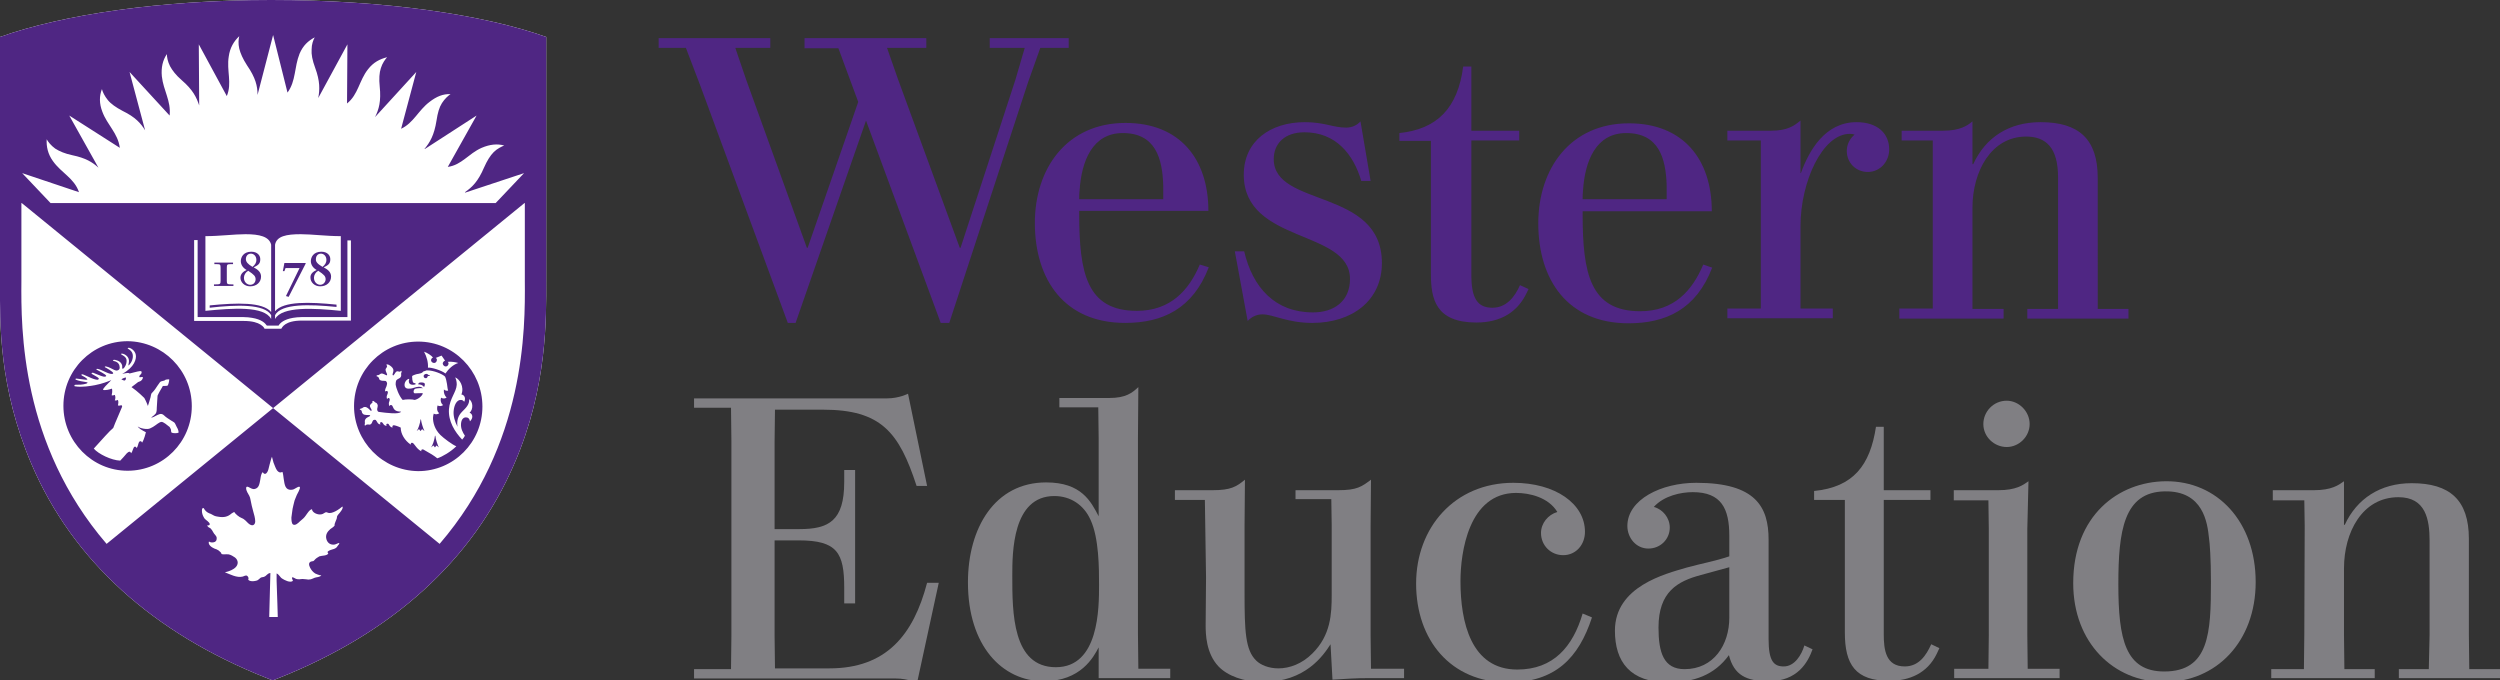
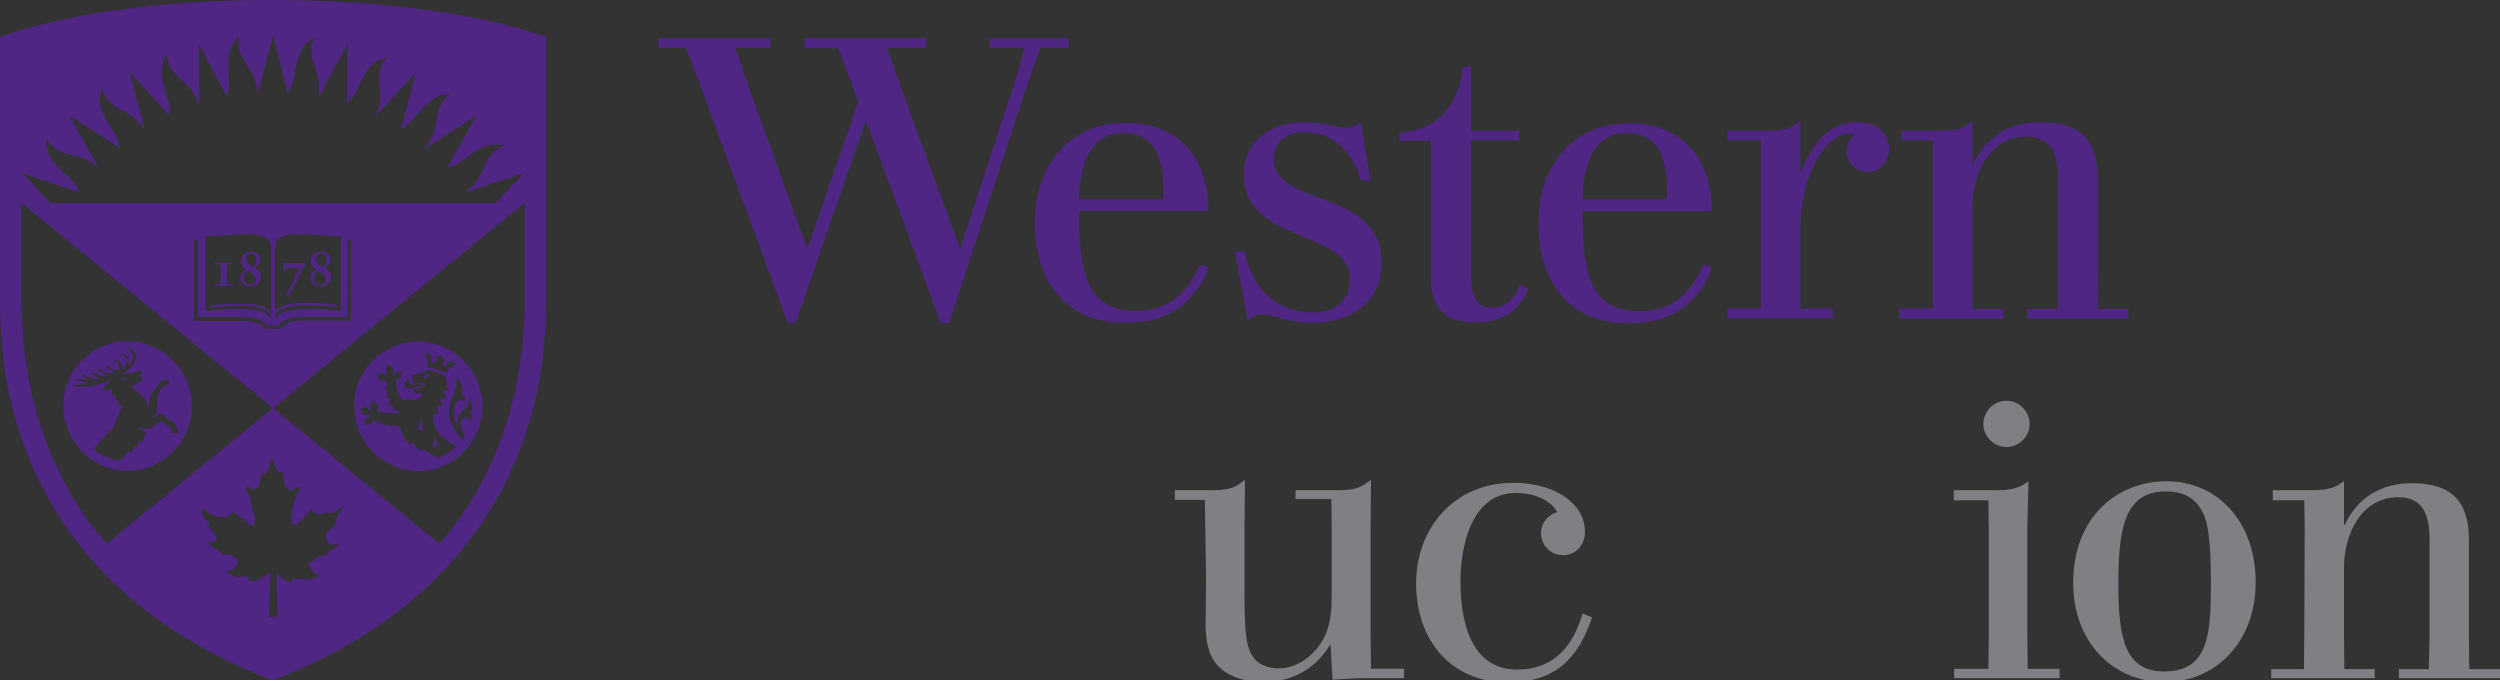
<svg xmlns="http://www.w3.org/2000/svg" version="1.1" id="Layer_1" x="0px" y="0px" viewBox="0 0 642.6 174.8" style="enable-background:new 0 0 642.6 174.8;" xml:space="preserve">
  <rect x="0" y="0" width="642.6" height="174.8" fill="#333333" stroke="none" />
  <style type="text/css">
	.st0{fill:#4F2683;}
	.st1{fill:#807F83;}
	.st2{fill:#FFFFFF;}
</style>
  <path class="st0" d="M349.7,31.2c-0.9,1-2.2,1.6-3.7,1.6c-3.4,0-5.5-1.4-10.6-1.4c-8.8,0-15.7,4.8-15.7,13.5  c0,17.8,27.3,14,27.3,26.8c0,5.8-4.2,8.6-9.5,8.6c-9.8,0-15.5-6.4-17.7-15.7h-2.4l3.3,17.9c1.1-1.2,2.5-1.7,3.8-1.7  c2.8,0,6.4,2.2,12.8,2.2c10.2,0,17.9-5.7,17.9-15.4c0-19.3-27.8-14.2-27.8-26.7c0-4,2.8-6.9,7.9-6.9c8.1,0,12.6,5.7,14.6,12.5h2.4  L349.7,31.2z M488.2,79.4v2.5H515v-2.5H507v-26c0-9.3,4.8-18.3,13.8-18.3c5.1,0,8.2,2.9,8.2,10.4v33.9h-7.9v2.5h26v-2.5h-7.9V45.7  c0-10-4.9-14.3-14.7-14.3c-8.2,0-14.2,4-17.3,10.8H507v-11c-1.3,1.1-3.2,2.4-7.6,2.4c-2.9,0-10.6,0-10.6,0v2.5h8v43.2H488.2z   M390.7,73.3c-1.3,2.9-3.4,5.8-7.1,5.8c-3.8,0-5.4-2.4-5.4-8.3V36.1h12.3v-2.5h-12.3V17.1h-2.1c-1.4,10.7-6.7,16.1-16.4,17.1v2l0,0  h0h8.1v34.2c0,6.4,1.2,12.5,11.7,12.5c6.6,0,10.5-3,12.6-7l0.8-1.6L390.7,73.3z M485.6,38.4c0-4-2.9-7-8.4-7  c-8.1,0-12.2,7.3-14.3,13.1h-0.1V31c-1.6,1.3-3.3,2.6-7.6,2.6c-3.1,0-11.2,0-11.2,0v2.5h8.6v43.2H444v2.5h27.1v-2.5h-8.3V58.1  c0-11.3,5.6-23.7,12.7-23.7c0.5,0,0.9,0.1,1.2,0.2c-1.2,1-2,2.5-2,4.2c0,3.1,2.4,5.4,5.4,5.4C483.3,44.2,485.6,41.5,485.6,38.4z   M308.4,68c-2.8,6.6-7.5,11.9-16.2,11.9c-12.9,0-14.8-9.8-14.8-24.9v-0.8h33.2c0-13.4-7.4-22.6-21.3-22.6  c-15.1,0-23.3,11.7-23.3,25.7c0,14.7,7.7,25.7,23.2,25.7c9.6,0,17.4-3.6,21.5-14.3L308.4,68z M277.5,48.9  c0.5-7.5,3.3-14.7,11.1-14.7c8.4,0,10.2,6.5,10.4,13.5c0,0.6,0,2.9,0,3.5h-21.6C277.4,50.5,277.4,49.6,277.5,48.9z M437.8,68  C435,74.7,430.3,80,421.6,80c-12.9,0-14.8-9.8-14.8-24.9v-0.8H440c0-13.4-7.4-22.6-21.3-22.6c-15.1,0-23.3,11.7-23.3,25.7  c0,14.7,7.7,25.7,23.2,25.7c9.6,0,17.4-3.6,21.5-14.3L437.8,68z M406.9,48.9c0.5-7.5,3.3-14.7,11.1-14.7c8.4,0,10.2,6.5,10.4,13.5  c0,0.6,0,2.9,0,3.5h-21.6C406.8,50.5,406.8,49.6,406.9,48.9z M222.6,31c-4.4,12.7-18.1,52-18.1,52h-2L180,22l-3.7-9.7h-7V9.8h28.7  v2.5h-9l2.8,8.2l15.6,43.2h0.2l13-37.5l-5.1-13.8h-8.7V9.8h31.3v2.5h-10.1l2.8,8l15.9,43.4h0.2L261,20.5l2.4-8.2h-9V9.8h20.3v2.5  h-7.3l-3.2,9l-20.2,61.7h-2.2L222.6,31z" />
  <g>
-     <path class="st1" d="M235.7,175.6c0,0-2.2-1.2-5.4-1.2h-51.9v-2.4h9.5l0.1-8.6v-50l-0.1-8.6h-9.5v-2.4h49.6c3.1,0,5.4-1.2,5.4-1.2   l4.9,23.7h-2.7c-4.5-13.8-9.1-19.6-24.1-19.6h-12.3l-0.1,8.2V136h6.4c7.5,0,11.5-2.1,11.5-12.1v-3.1h2.8v34.3H217v-4   c0-9-1.8-12.2-11.7-12.2h-6.2v24.6l0.1,8.3h14c14.6,0,21.6-8.6,25.1-22h3L235.7,175.6z" />
-     <path class="st1" d="M273.8,102.3h11.3c4.3,0,5.9-1.3,7.5-2.8l-0.1,13.2V163l0.1,8.9h8.2v2.4h-18.4v-7.9c-1.3,2.5-4.6,8.7-14.1,8.7   c-10.7,0-19.5-9.1-19.5-25.4c0-14,6.9-25.7,20.1-25.7c9.1,0,11.5,4.9,13.5,8.7v-20l-0.1-8h-10v-2.4H273.8z M260.2,148   c0,9.4,0,23.5,11.2,23.5c11.1,0,11.1-15.2,11.1-21.2c0-4.1,0-12-2.2-16.7c-1.7-3.8-5.1-6.1-9.3-6.1   C260.2,127.5,260.2,142.1,260.2,148z" />
    <path class="st1" d="M344,126c4.8,0,6-0.9,8.4-2.7l-0.1,11.9v28.3l0.1,8.4h8.5v2.4h-8.6c-4.4,0-6.1,0.2-9.8,0.4l-0.5-9.1   c-1.8,2.8-6.4,9.7-17.4,9.7c-4.9,0-9.1-1.6-11.4-4c-3.2-3.4-3.3-8.3-3.3-10.6l0.1-12.3l-0.3-19.9h-7.7V126h9.7   c4.7,0,6.1-0.9,8.3-2.7l-0.1,11.9v17.2c0,9.8,0.2,14.7,3,17.4c1.1,1.1,3.2,2,5.7,2c2.9,0,6.1-1.2,8.7-3.8c4.8-4.7,5-10.3,5-15.1   v-17.9l-0.1-6.7h-9.2V126H344z" />
    <path class="st1" d="M409.2,158.7c-3.4,10.4-9.4,16.7-21.6,16.7c-14.7,0-23.6-10.9-23.6-25.4c0-14.4,9.9-25.9,25-25.9   c10.8,0,18.4,5.4,18.4,12.6c0,3.3-2.3,6-5.6,6c-3.2,0-5.7-2.5-5.7-5.7c0-2.5,1.8-4.7,4.2-5.4c-2.3-3.8-7.2-4.9-10.6-4.9   c-12.2,0-14.3,15.3-14.3,22.7c0,10.5,2.7,22.7,14.6,22.7c9.3,0,14.3-5.9,16.8-14.4L409.2,158.7z" />
-     <path class="st1" d="M465.9,166.9c-1.2,3.3-3.8,8.2-11.3,8.2c-5.8,0-8.9-1.6-10.2-6.7c-3.7,5.1-9,7-15.6,7   c-9.8,0-13.7-5.3-13.7-13.3c0-11.4,13-14.6,18.4-16.2c4-1.1,7.1-1.6,11-2.9v-5.3c0-6.9-2-11.2-9.4-11.2c-3,0-7.4,0.9-10,3.8   c2.3,0.6,4.1,2.8,4.1,5.3c0,3-2.4,5.4-5.5,5.4c-3.2,0-5.4-2.8-5.4-5.8c0-6.8,8.7-11.1,17.7-11.1c15.3,0,18.6,6.2,18.6,14.6v25.6   c0,5.6,1.3,7,3.9,7c2.8,0,4.6-3,5.3-5.4L465.9,166.9z M444.5,145.8l-7.3,2c-6,1.6-10.9,4.3-10.9,13.5c0,6.4,1.3,10.7,6.7,10.7   c7.5,0,11.5-6.3,11.5-13.2V145.8z" />
-     <path class="st1" d="M498.5,166.6l-0.7,1.5c-2.4,4.9-6.9,6.9-12.2,6.9c-8.7,0-11.4-4.2-11.4-12.4v-34.1h-7.9v-2.3   c10.1-1,14.4-6.6,15.9-16.5h2V126h12v2.5h-12V163c0,4,0.5,8.3,5.4,8.3c3.6,0,5.5-2.8,6.8-5.7L498.5,166.6z" />
    <path class="st1" d="M521.1,136v27.2l0.1,8.7h8.2v2.4h-27.1v-2.4h8.8l0.1-8.7V136l-0.1-7.4h-8.9V126c7.8,0,11.5,0,11.5,0   c4.5,0,6.3-1.3,7.7-2.3L521.1,136z M515.8,114.9c3.2,0,5.9-2.7,5.9-5.9c0-3.3-2.8-6-5.9-6c-3.4,0-6,2.8-6,6   C509.8,112.3,512.6,114.9,515.8,114.9z" />
    <path class="st1" d="M579.8,149.6c0,15.3-10.1,25.7-23.5,25.7c-13,0-23.4-10.1-23.4-25.4c0-17.4,11.6-26.1,23.8-26.2   C570,123.6,579.8,134.2,579.8,149.6z M544.5,150.2c0,14.1,1.8,22.4,11.8,22.4c11.6,0,12-10,12-23c0-6.1-0.3-10-0.5-11.3   c-0.4-3.8-1.4-12.2-11.4-12C545.9,126.5,544.5,136.4,544.5,150.2z" />
    <path class="st1" d="M592.2,171.9l0.1-8.8l0.1-27.9l-0.1-6.6h-8.1V126c7.8,0,10.6,0,10.6,0c4.5,0,6.3-1.3,7.7-2.3v11.2h0.2   c3.1-6.7,9.1-10.7,17.2-10.7c9.8,0,14.7,4.3,14.7,14.3v24.7l0.1,8.8h7.9v2.3h-26v-2.3h7.7l0.2-8.8V139c0-5.5-1-11.2-8-11.2   c-9.3,0-14,9-14,18.3v17.1l0.1,8.8h7.8v2.3h-26.6v-2.3H592.2z" />
  </g>
  <g>
-     <path class="st2" d="M140.4,72.4l0-62.9C124.1,3.7,98.5,0,69.7,0C41.4,0,16.3,3.7,0,9.5l0,63.8c0,9.4-0.4,26.1,8.1,46   c10.6,24.8,31.2,43.4,60.5,55l1.5,0.6l1.5-0.6c29.4-11.7,49.9-30.3,60.6-55.1C140.8,99.4,140.4,81.4,140.4,72.4z" />
    <path class="st0" d="M140.4,72.4l0-62.9C124.1,3.7,98.5,0,69.7,0C41.4,0,16.3,3.7,0,9.5l0,63.8c0,9.4-0.4,26.1,8.1,46   c10.6,24.8,31.2,43.4,60.5,55l1.5,0.6l1.5-0.6c29.4-11.7,49.9-30.3,60.6-55.1C140.8,99.4,140.4,81.4,140.4,72.4z M85.5,141.2   c-0.3,0.1-0.7,0.2-1,0.4c-0.2,0.1-0.3,0.2-0.3,0.3c0,0.1,0.1,0.3,0.2,0.3c-0.2,0.7-1.8,0.6-2.3,0.8c-0.4,0.2-1,0.6-1.3,1   c-0.3,0.3-0.2,0.2-0.7,0.3c-0.9,0.2-0.7,1-0.4,1.6c0.3,0.6,0.7,1.1,1.3,1.5c0.2,0.1,1.1,0.5,1.6,0.5c-0.5,0.5-1.1,0.4-1.7,0.6   c-0.3,0.1-0.6,0.3-1,0.4c-0.5,0.1-0.8,0.1-1.2,0c-0.6-0.1-1.2-0.1-1.7,0c-0.4,0-0.7,0-1.1-0.2c-0.2-0.1-0.5-0.3-0.6-0.3   c-0.5-0.1-0.1,0.6,0,0.9c-0.7,0.6-2.2-0.2-2.8-0.6c-0.5-0.3-0.8-1.1-1.4-1.3c0,0.6,0,1.3,0,1.9c0.1,2,0.1,3.9,0.2,5.9   c0,1.1,0.1,2.3,0.1,3.4h-2.2l0.3-11.3c-0.7,0-1,0.7-1.5,0.9c-0.3,0.2-0.7,0.1-1,0.3c-0.3,0.2-0.5,0.5-0.9,0.7   c-0.3,0.1-0.8,0.2-1.1,0.2c-0.5,0-1-0.1-1.2-0.4c0.2-0.4,0-0.8-0.3-1c-0.3-0.2-0.8,0.1-1.1,0.2c-1.5,0.4-3.3-0.6-4.6-1.1   c0,0,3.3-0.6,3.3-2.5c0-0.5-0.3-1-0.7-1.3c-0.4-0.3-1.1-0.7-1.6-0.8c-0.8-0.1-1.4,0.1-1.9-0.1c0.1-0.3-0.4-0.6-0.7-0.9   c-0.3-0.2-0.7-0.4-1.1-0.5c-0.7-0.3-1.7-1-1.4-1.8c0.5,0.3,1,0.3,1.5,0.1c0.4-0.2,0.5-0.5,0.5-1c0-0.6-0.7-1-0.9-1.5   c-0.2-0.4-0.4-0.7-0.7-1c-0.3-0.2-0.8-0.3-0.8-0.8c0.6,0.2,0.8-0.3,0.4-0.7c-0.4-0.5-1-0.7-1.3-1.3c-0.3-0.5-0.5-1.1-0.5-1.7   c0-0.2,0-0.7,0.3-0.7c0.2-0.1,0.3,0.3,0.4,0.4c0.4,0.6,1,0.9,1.6,1.1c0.7,0.4,1,0.6,1.8,0.7c1.6,0.3,2.6,0,3.5-0.8   c0.2-0.1,0.6-0.4,0.7-0.4c0.3,0.5,1.2,1.3,2,1.6c0.6,0.2,1.3,1,1.6,1.3c1.1,1,1.8,0.4,1.8-0.5c0-0.8-0.3-1.8-0.5-2.5   c-0.3-1.2-0.5-1.8-0.7-3c-0.1-0.8-0.5-1.4-0.8-1.9c-0.3-0.5-0.7-1.9,0.3-1.4c0.4,0.2,1,0.6,1.5,0.5c1.2-0.2,1.3-1.4,1.5-2.4   c0.1-0.5,0.1-0.9,0.3-1.4c0.1-0.3,0.2-0.5,0.4-0.5c0,0.1,0.2,0.4,0.5,0.4c0.5,0,0.8-0.8,0.9-1.2c0.1-0.4,0.2-0.8,0.3-1.2   c0.2-0.6,0.3-1.3,0.6-2c0.1,0.4,0.3,1.2,0.4,1.5c0.3,0.7,0.5,1.4,0.9,2c0.4,0.5,0.8,0.7,1.4,0.4c0.3,0.7,0.3,2.8,0.8,3.8   c0.3,0.6,0.8,0.8,1.3,0.8c0.5,0,0.8-0.1,1.1-0.3c0.4-0.2,0.8-0.5,1.1-0.5c0.1,0,0.2,0.1,0.2,0.2c0,0.5-0.7,1.7-0.8,1.9   c-0.2,0.6-0.6,1.3-0.7,1.9c-0.1,0.5-0.3,1.1-0.4,1.7c-0.1,0.6-0.2,1.3-0.3,2.2c0,0.5,0,1.5,0.4,1.8c0.6,0.4,1.4-0.4,1.8-0.8   c0.6-0.5,1.1-0.9,1.5-1.5c0.3-0.4,1-1.6,1.6-1.6c0,0.5,0.6,1.1,1.6,1.3c0.6,0.1,1.1,0,1.5-0.3c0.5-0.3,0.5-0.3,1-0.1   c1.1,0.4,3-1,3.7-1.6c0.2,0.2,0,0.7-0.3,1.1c-0.5,0.8-1.1,1.1-1.1,1.7c0,0.5-0.7,1.5-0.6,2.1c-0.2,0.3-0.8,0.7-1.1,0.9   c-0.8,0.7-1.3,1.5-1,2.6c0.3,1,1,1.4,1.8,1.4c0.7,0,1.2-0.5,1.5-0.4c0.1,0.1-0.2,0.5-0.4,0.7C86.6,140.8,86,141.1,85.5,141.2z    M127.4,52.2H13l-7.3-7.7l14.6,4.9c-1.2-3.6-4.5-4.9-6.7-8c-1.3-1.8-1.7-3.7-1.6-5.6c0.4,0.7,1.1,1.6,2.2,2.4   c1.1,0.7,2.5,1.3,4.4,1.7c3.4,0.7,5.2,1.8,6.7,3.2l-7.5-13.4L30.8,38c-0.5-3.8-3.2-5.8-4.5-9.3c-0.8-2.1-0.8-4-0.1-5.8   c0.2,0.8,0.7,1.8,1.5,2.8c0.8,1,2.1,1.9,3.8,2.8c3.3,1.6,4.7,3.2,5.8,5l-4-15l10.3,11.2c0.4-3.8-1.6-6.4-2-10.1   c-0.2-2.2,0.2-4.1,1.3-5.7c0,0.8,0.2,1.9,0.8,3.1c0.6,1.1,1.5,2.3,3,3.6c2.9,2.5,3.8,4.4,4.5,6.5l-0.1-15.7l7.2,13.3   c1.4-3.4-0.1-6.5,0.5-10.2c0.3-2.2,1.3-3.9,2.7-5.2c-0.2,0.8-0.3,1.9,0,3.2c0.3,1.2,0.9,2.6,2,4.3c2.2,3.2,2.7,5.3,2.7,7.6l0,0   L70.2,9l3.7,14.8c2.2-3,1.7-6.5,3.1-10c0.9-2.1,2.2-3.3,3.9-4.2c-0.4,0.7-0.8,1.8-0.8,3.1C80,14,80.3,15.5,81,17.4   c1.3,3.5,1.2,5.7,0.8,7.8l7.5-13.8l-0.1,15.2c2.9-2.3,3.1-5.9,5.4-8.8c1.4-1.8,3-2.6,4.9-3.1c-0.5,0.6-1.2,1.5-1.6,2.8   c-0.4,1.2-0.5,2.8-0.3,4.7c0.4,3.8-0.2,5.9-1.2,7.9l0,0L107,18.5l-3.9,14.6c3.2-1.5,4.4-4.7,7.3-6.9c1.8-1.4,3.5-2.1,5.4-2   c-0.6,0.4-1.5,1.2-2.2,2.3c-0.7,1.1-1.1,2.5-1.4,4.5c-0.6,3.8-1.7,5.6-3.1,7.3l0.1,0l13.3-8.6l-7.4,13.2c3.6-0.5,5.3-3.4,8.7-4.9   c2.1-0.9,4-1.1,5.8-0.6c-0.7,0.3-1.8,0.8-2.7,1.7c-0.9,0.9-1.7,2.2-2.5,4c-1.5,3.5-3,5-4.9,6.3l0.1,0.1l15.1-5L127.4,52.2z    M68.1,84.6c-0.2-0.3-1-2.1-5.4-2.1H49.9V61.7h0.9v19.8h11.7c0.9,0,1.7,0.1,2.3,0.2c2.4,0.4,3.3,1.3,3.8,2h3c0.4-0.7,1.4-1.6,3.7-2   c0.7-0.1,1.4-0.2,2.3-0.2h11.7V61.8h0.9v20.6H77.6c-4.4,0-5.1,1.8-5.3,2.1H68.1z M69.7,81v1c-1.8-3.4-9.9-2.8-16.9-2.1V60.7   c3.7,0,7.4-0.5,10.3-0.5c3.6,0,6.1,0.6,6.6,2.7v17.3c-2.2-2.6-8.8-2.4-15.8-1.7v0.6C60.8,78.3,68,78.1,69.7,81z M55.2,73.5   c0.8,0,1.7,0,2.4,0c0.9,0,1.6,0,2.4,0v-0.4h-0.4c-1.2,0-1.3-0.1-1.3-0.9v-3.3c0-0.9,0.1-1,0.9-1h0.7v-0.4c-0.8,0-1.5,0-2.4,0   c-0.7,0-1.6,0-2.4,0v0.4h0.7c0.8,0,0.9,0.1,0.9,1v3.3c0,0.8-0.1,0.9-1.3,0.9h-0.4V73.5z M63.4,69.4c-0.9-0.5-1.5-1.3-1.5-2.3   c0-0.9,0.6-2.4,2.7-2.4c1.6,0,2.3,1,2.3,1.9c0,1-0.3,1.5-1.7,2.1c1.3,0.7,1.9,1.4,1.9,2.4c0,1.4-1.1,2.5-2.8,2.5   c-1.5,0-2.5-1.1-2.5-2.2C61.8,70.3,62.7,69.7,63.4,69.4z M65.7,71.8c0-0.8-0.4-1.2-1.9-2.2c-0.7,0.4-1.1,1.1-1.1,1.8   c0,1.2,0.9,1.8,1.6,1.8C65.3,73.2,65.7,72.4,65.7,71.8z M64.9,68.6c0.6-0.5,1-1,1-1.8c0-1-0.7-1.6-1.4-1.6c-0.9,0-1.3,0.7-1.3,1.4   C63.2,67.3,63.7,67.9,64.9,68.6z M77.3,60.2c2.9,0,6.5,0.5,10.3,0.5v19.2c-6.9-0.7-15.1-1.2-16.9,2.1v-1c1.6-3,8.9-2.8,15.8-2.1   v-0.6c-7-0.7-13.6-0.9-15.8,1.7V62.9C71.1,60.7,73.6,60.2,77.3,60.2z M72.7,69.7h0.4l0.3-0.8H77l-3.5,7.2l0.7,0.2l4.4-8.6l-0.1-0.1   h-5.4L72.7,69.7z M81.4,69.4c-0.9-0.5-1.5-1.3-1.5-2.3c0-0.9,0.6-2.4,2.7-2.4c1.6,0,2.3,1,2.3,1.9c0,1-0.3,1.5-1.7,2.1   c1.3,0.7,1.9,1.4,1.9,2.4c0,1.4-1.1,2.5-2.8,2.5c-1.5,0-2.5-1.1-2.5-2.2C79.7,70.3,80.7,69.7,81.4,69.4z M83.7,71.8   c0-0.8-0.4-1.2-1.9-2.2c-0.7,0.4-1.1,1.1-1.1,1.8c0,1.2,0.9,1.8,1.6,1.8C83.2,73.2,83.7,72.4,83.7,71.8z M82.9,68.6   c0.6-0.5,1-1,1-1.8c0-1-0.7-1.6-1.4-1.6c-0.9,0-1.3,0.7-1.3,1.4C81.1,67.3,81.7,67.9,82.9,68.6z M113,139.8l-42.8-34.9l-42.8,34.9   C5.3,114.1,5.4,84.5,5.5,72.3V52.2h0.1l64.6,52.7l64.6-52.7h0.1l0,20.1C135,84.5,135.1,114.1,113,139.8z M32.8,121   c9.1,0,16.5-7.4,16.5-16.6c0-9.2-7.4-16.6-16.5-16.7c-9.1,0-16.5,7.4-16.5,16.6C16.3,113.5,23.7,121,32.8,121z M43.5,97.5   c0,0.5-0.2,1.3-0.4,1.6c-0.2,0.1-0.6,0.1-1,0.1c-0.2,0-0.3,0-0.4,0.3c-0.4,0.7-0.8,1.3-1.2,2.2c-0.1,1-0.1,1.9-0.2,3.1   c0,0.4,0,0.9-0.2,1.4c-0.4,0.5-0.8,0.8-1.1,1c-0.1,0-0.2,0.2,0.1,0.1c0.2,0,0.9-0.4,1.1-0.5c0.5-0.2,1.2-0.8,2,0   c0.4,0.4,1,0.8,1.8,1.3c0.3,0.2,0.4,0.2,0.8,0.5c0.3,0.3,0.4,0.8,0.6,1.1c0.5,0.8,0.5,1.3,0.5,1.5c-0.3,0.2-1.4,0.2-1.8,0   c-0.2-0.3-0.1-0.7-0.2-0.9c-0.2-0.4-0.3-0.6-0.5-0.7c-0.3-0.2-0.6-0.5-0.9-0.7c-0.8-0.5-0.9-0.6-1.5-0.3c-0.6,0.3-1.4,1.1-2.4,1.5   c-0.7,0.4-2.7,0-3.2-0.5c0.2,0.5,1.3,1.1,2.1,1.5c-0.1,0.3-0.4,1.8-1,2.7c0-0.2-0.2-0.4-0.4-0.4c-0.6,0-0.5,1.2-1,1.8   c0-0.2-0.2-0.4-0.4-0.4c-0.5,0-0.5,1.1-1,1.7c-0.1-0.2-0.2-0.4-0.4-0.4c-0.2,0-0.5,0.2-0.7,0.4c-0.7,0.8-1,1.2-1.7,1.9   c-2.3-0.1-5.6-1.7-6.8-3.1c2.1-2.3,4.1-4.6,5-5.3c0.5-1.4,1.8-4.2,2.3-5.5c-0.1-0.1-0.1-0.3-0.2-0.4c-0.3,0.2-0.7,0.2-0.9,0.1   c0.1-0.4,0.2-1,0-1.4c-0.2,0.1-0.6,0.2-0.8,0.1c0.2-0.4,0.2-1,0-1.4c0,0,0,0,0,0c-0.3,0.1-0.6,0.2-0.8,0.1c0.1-0.5,0.2-1,0.1-1.6   c0,0,0-0.1-0.1-0.1c-0.4,0.2-1.8,0.5-2.2,0.3c-0.2-0.2,1-1.4,2.1-2.5c-1,0.4-2.2,0.9-4.2,1.3c-1.1,0.2-3.4,0.6-5.1,0.3   c-0.3,0-0.2-0.4,0-0.4c0.9,0,2,0,2.9-0.3c0.2-0.1,0.6-0.3-0.1-0.4c-0.7-0.1-2-0.3-2.6-0.6c-0.2-0.1-0.1-0.3,0.1-0.3   c0.8,0.1,1.7,0.2,2.4,0.3c0.4,0,0.6,0,0.3-0.3c-0.2-0.2-0.7-0.5-1.3-0.8c-0.1-0.1-0.1-0.2,0-0.3c0.4-0.1,2.2,1,3.4,1.3   c0.3,0.1,0.5,0.1,0.7,0.1c0.2,0,0.3-0.2,0.3-0.3c-0.1-0.3-1.2-0.8-1.8-1.2c-0.2-0.2,0-0.3,0.3-0.3c0.6,0.2,2.1,0.9,2.7,1   c0.5,0.1,0.7-0.1,0.7-0.2c-0.1-0.4-2-1.3-2.5-1.6c-0.1-0.1,0-0.2,0.2-0.2c1,0.1,3,1.5,3.9,1.3c0.1,0,0.2-0.1,0.2-0.2   c-0.1-0.4-1.7-1.3-2.1-1.5c-0.2-0.1,0-0.3,0.3-0.2c0.6,0.1,1.5,0.6,2.1,0.9c0.3,0.1,0.5,0.2,0.8,0.1c0.4-0.1,0.7-0.4,0.5-1.2   c-0.2-0.8-0.9-1.1-1.4-1.2c-0.6-0.2-0.1-0.4,0.3-0.3c0.9,0.2,1.6,0.6,1.8,1.5c0,0.1,0,0.3,0,0.5c0,0.5,0.3,0.3,0.6-0.1   c0.5-0.7,0.6-1.5,0.5-2c-0.2-0.9-1.4-1.2-1.4-1.4c0-0.1,0.1-0.1,0.1-0.1c0.5-0.1,1.7,0.5,1.9,1.5c0.1,0.5,0,0.8-0.1,1.4   c0,0.1,0.1,0.2,0.2,0c0.6-0.6,1.1-1.7,0.9-2.7c-0.2-1.1-1.3-1.4-1.3-1.6c0,0,0.1-0.1,0.2-0.1c0.4-0.1,1.7,0.6,1.9,1.8   c0.2,1-0.3,3.2-3.5,4.9c1.4-0.3,1.7-0.3,1.9-0.1c1.6-0.4,2.6-0.7,3-0.6c0.4,0.7-0.5,0.9-0.5,1.4c0,0.5,1.1-0.3,0.9,0.4   C36.4,98,36,98,35.5,98.2c-0.2,0.2-1.2,0.9-1.7,1.3c1.6,1.1,3.2,2.7,3.3,2.8c0.1,0.2,0.5,0.9,0.9,2c0,0,0,0,0,0.1   c0.2-0.7,0.6-1.8,0.7-2.3c0.1-0.5,0.1-0.6,0.2-0.9c0.1-0.2,0.6-0.6,1-1.2c0.3-0.5,0.9-1.3,1.1-1.6c0.3-0.5,0.7-0.4,1.3-0.6   C42.5,97.5,43.2,97.5,43.5,97.5z M31.2,97.6c0.1-0.1,0.2-0.2,0.3-0.3c0.3-0.1,0.6-0.2,0.8-0.3c0.1,0.2,0.1,0.5-0.1,0.7   c-0.2,0.2-0.4,0.1-0.6,0c-0.1-0.1-0.3-0.1-0.3-0.1C31.2,97.7,31.2,97.6,31.2,97.6z M91,104.4c0-9.2,7.4-16.6,16.5-16.6   c9.1,0,16.5,7.5,16.5,16.7c0,9.2-7.4,16.6-16.5,16.6C98.3,121,91,113.4,91,104.4z M115.1,93c0.1,0.1,0.2,0.3,0.2,0.4   c0,0.4-0.3,0.8-0.7,0.8c-0.4,0-0.7-0.3-0.8-0.7c0-0.4,0.3-0.7,0.6-0.8l-0.9-1.3l-1.5,0.6c0.2,0.1,0.3,0.3,0.3,0.5   c0,0.4-0.3,0.8-0.7,0.8c-0.4,0-0.8-0.3-0.8-0.7c0-0.3,0.2-0.6,0.5-0.7c-0.4-0.5-1.4-1.2-2.3-1.5c0.7,1.3,1.1,2.8,1,4.1   c0.9-0.1,3.5,0.7,4.5,1.5c0.8-1.2,2-2.3,3.3-2.7C117.2,93.1,116,92.9,115.1,93z M110.5,96.4c-0.1,0-0.2,0-0.3,0   c-0.1,0-0.1-0.1-0.2-0.1c0,0-0.1-0.2-0.4-0.2c-0.4,0-0.7,0.3-0.7,0.5c0,0.2,0,0.3,0.1,0.4c0.1,0.1,0.2,0.2,0.3,0.2   c0.1,0,0.2,0,0.3,0l0,0c0.2-0.1,0.3-0.3,0.3-0.4c0-0.1,0.2-0.2,0.5-0.2C110.5,96.5,110.5,96.5,110.5,96.4   C110.5,96.4,110.5,96.4,110.5,96.4z M106,96.6c-0.1,0.2-0.1,0.3-0.1,0.4c0,0,0.1,0.1,0.1,0.1c-0.1,0.2,0,0.6,0.1,1   c0.1,0.3,0.3,0.4,0.7,0.4c0,0.1,0,0.2,0,0.3c0,0,0,0,0,0c-0.3,0.1-0.5,0.1-0.7,0.1c-0.7,0-1.1-0.4-1-1.1c0-0.1,0-0.2,0.1-0.3   c0-0.1,0-0.1-0.1-0.1c-0.2-0.1-1,0.5-1.1,1.3c-0.1,0.8,0.3,1.2,1,1.2c0.3,0,0.8,0,1.3-0.2c0.9-0.3,1.8-0.5,2.4,0.1   c-0.4-0.1-1.6,0-1.9,0.1c-0.5,0.1-0.7,1.1-0.2,1.2c0.4,0,2-0.1,2.1,0c-0.2,0.7-1.2,1.5-2.1,1.7c-0.6-0.2-2.3-0.2-3.1,0   c-1-1.1-1.7-3.2-1.8-3.9c0-0.3,0-0.7,0.1-1c0.3-0.6,0.9-0.5,1.2-1c0.2-0.3,0.1-0.6,0.1-0.9c0-0.1,0.3-0.6,0-0.7   c-0.1,0.2-0.4,0.3-0.6,0.2c-0.2-0.1-0.4-0.1-0.6,0c-0.3,0.2-0.4,0.6-0.7,0.9c-0.1,0.2-0.3,0.1-0.3-0.2c0.1-0.4,0.3-0.8,0.2-1.2   c-0.1-0.4-0.4-0.7-0.8-1c-0.2-0.1-0.4-0.3-0.6-0.3c-0.2-0.1-0.4,0-0.4,0.1c0.1,0.1,0.2,0.2,0.2,0.3c0,0.4-0.4,0.6-0.4,0.9   c0,0.5,0.4,1,0.4,1.3c0,0.2-0.1,0.2-0.3,0.1c-0.3-0.1-0.7-0.4-1.1-0.4c-0.3,0-0.5,0.3-0.8,0.4c-0.1,0-0.6,0-0.5,0.3   c0.3,0.1,0.5,0.2,0.6,0.5c0.1,0.2,0.1,0.4,0.3,0.5c0.3,0.2,1,0.2,1.3,0.2c0.2,0,0.4,0.2,0.5,0.6c0,0.3-0.1,0.6-0.2,0.9   c-0.2,0.4-0.4,0.9-0.3,1.3c0.1-0.2,0.2-0.2,0.4-0.2c0.3,0,0.4,0.3,0.2,0.8c-0.2,0.4-0.3,0.8-0.1,1.3c0.1-0.2,0.2-0.3,0.4-0.3   c0.2,0,0.4,0.3,0.2,0.8c-0.2,0.4-0.2,0.9,0,1.3c0.1-0.2,0.2-0.3,0.4-0.3c0.3,0,0.4,0.3,0.5,0.5c0.3,0.8,0.8,1.2,2.1,1.2   c-0.4,0.8-4,0.3-5.5,0.1c-0.3,0-0.5-0.1-0.6-0.4c-0.2-0.6,0.3-1,0-1.6c-0.1-0.3-0.4-0.4-0.6-0.5c-0.1-0.1-0.4-0.5-0.7-0.3   c0.1,0.2,0.1,0.4-0.2,0.6c-0.2,0.1-0.3,0.3-0.4,0.5c-0.1,0.4,0.3,0.8,0.4,1.1c0.1,0.3-0.1,0.4-0.3,0.2c-0.3-0.3-0.8-0.9-1.4-0.9   c-0.4,0-0.5,0.2-0.7,0.3c-0.1,0.1-0.7,0.1-0.6,0.4c0.2,0,0.5,0.2,0.5,0.5c0,0.2,0.1,0.4,0.3,0.6c0.5,0.4,1.2,0.2,1.7,0.3   c0.2,0,0.2,0.2,0,0.3c-0.4,0.2-0.9,0.4-1.1,0.8c-0.2,0.3-0.1,0.7-0.1,1c0,0.1-0.2,0.6,0.1,0.6c0.1-0.2,0.4-0.3,0.7-0.3   c0.2,0,0.4,0.1,0.6,0c0.4-0.2,0.4-0.5,0.6-0.9c0.1-0.2,0.3-0.3,0.5-0.3c0.2,0,0.3,0,0.4,0.2c0.3,0.3,0.3,0.9,1.1,1   c0-0.1-0.1-0.2-0.1-0.3c0-0.2,0.1-0.3,0.3-0.3c0.2,0,0.3,0.1,0.5,0.4c0.2,0.4,0.5,0.5,0.9,0.6c-0.1-0.1-0.1-0.2-0.1-0.3   c0-0.2,0.1-0.3,0.3-0.3c0.1,0,0.3,0,0.4,0.3c0.3,0.4,0.4,0.6,0.9,0.7c-0.1-0.3,0-0.6,0.3-0.6c0.3,0,1.2,0.3,1.8,0.6   c0,1.6,1,3.3,2.6,4.4c-0.1-0.3,0.1-0.5,0.3-0.5c0.6,0,1,1.5,2.4,2.2c-0.1-0.3,0.1-0.5,0.3-0.5c0.2,0,0.4,0.1,0.5,0.2   c1.3,0.7,2.6,1.5,3.3,2.1c1.3-0.4,3.5-1.7,4.9-3.1c-0.9-0.3-3.3-2.1-4.1-2.9c-1.5-1.5-1.9-3.2-1.9-4.4c0-0.4,0.1-0.8,0.2-1.1   c0.4,0.3,1.1,0.2,1.4-0.1c-0.7-0.5-0.6-1.6-0.4-2c0.4,0.3,1.1,0.2,1.4-0.1c-0.5-0.3-0.8-1.2-0.5-1.9c0.3,0.3,1,0.3,1.4,0   c-0.5-0.5-0.8-1.2-0.7-2.1c0.3,0.3,0.7,0.4,1.1,0.3c-0.2-0.5-0.2-1.2-0.3-1.7c-0.1-0.7-0.3-1.5-0.5-1.9c-0.7-0.7-3-1.6-4.5-1.6   c-0.2,0-0.4,0-0.5,0.1c-0.4,0.1-0.7,0.2-0.7,0.3c-0.2,0.3-0.7,0.4-1.2,0.5C107.2,96.1,106.3,96.4,106,96.6z M108.2,107.8h-0.1   c-0.1,1-0.6,2.5-1,3l0.6-0.5l0.4,0.5l0.4-0.5l0.6,0.5C108.8,110.2,108.3,108.7,108.2,107.8z M119.2,112.5c0.1-0.2,0.3-0.5,0.3-0.5   c-0.6-0.9-1.1-1.9-1-3.1c0.1-1.3,0.8-1.7,1.4-1.6c0.5,0,0.8,0.4,0.9,1c0.4-0.4,0.6-0.8,0.6-1.2c0-0.3-0.1-0.8-0.7-1   c1-0.9,0.9-2.8-0.1-3.5c0.1,1.4-0.9,2.3-1.8,3.2c-1.2,1.2-1.4,2.5-1.2,3.9c-0.7-1.4-1.1-2.7-1-4c0.1-1.5,0.8-3,1.9-2.9   c0.3,0,0.7,0.2,0.8,0.5c0.5-0.9,0.1-1.8-0.7-1.9c0.8-2-0.5-4-1.6-4.4c0.3,0.6,0.4,1.2,0.4,1.9c-0.1,1.9-1.8,3.5-2,6.3   c-0.2,3.1,1.5,5.8,3.4,7.8C118.9,112.9,119,112.7,119.2,112.5z M111.9,112h-0.1c-0.1,1-0.6,2.5-1,3l0.6-0.5l0.4,0.5l0.4-0.5   l0.6,0.5C112.5,114.4,112,113,111.9,112z M109,99.5c0.1-0.2,0.2-0.5,0.2-0.6c0-0.1,0-0.3-0.1-0.4c-0.1-0.1-0.4-0.2-0.7-0.2   c-0.3,0-0.6,0-0.8,0.2c0,0.1-0.1,0.2-0.1,0.3C108,98.8,108.6,98.9,109,99.5z" />
  </g>
</svg>